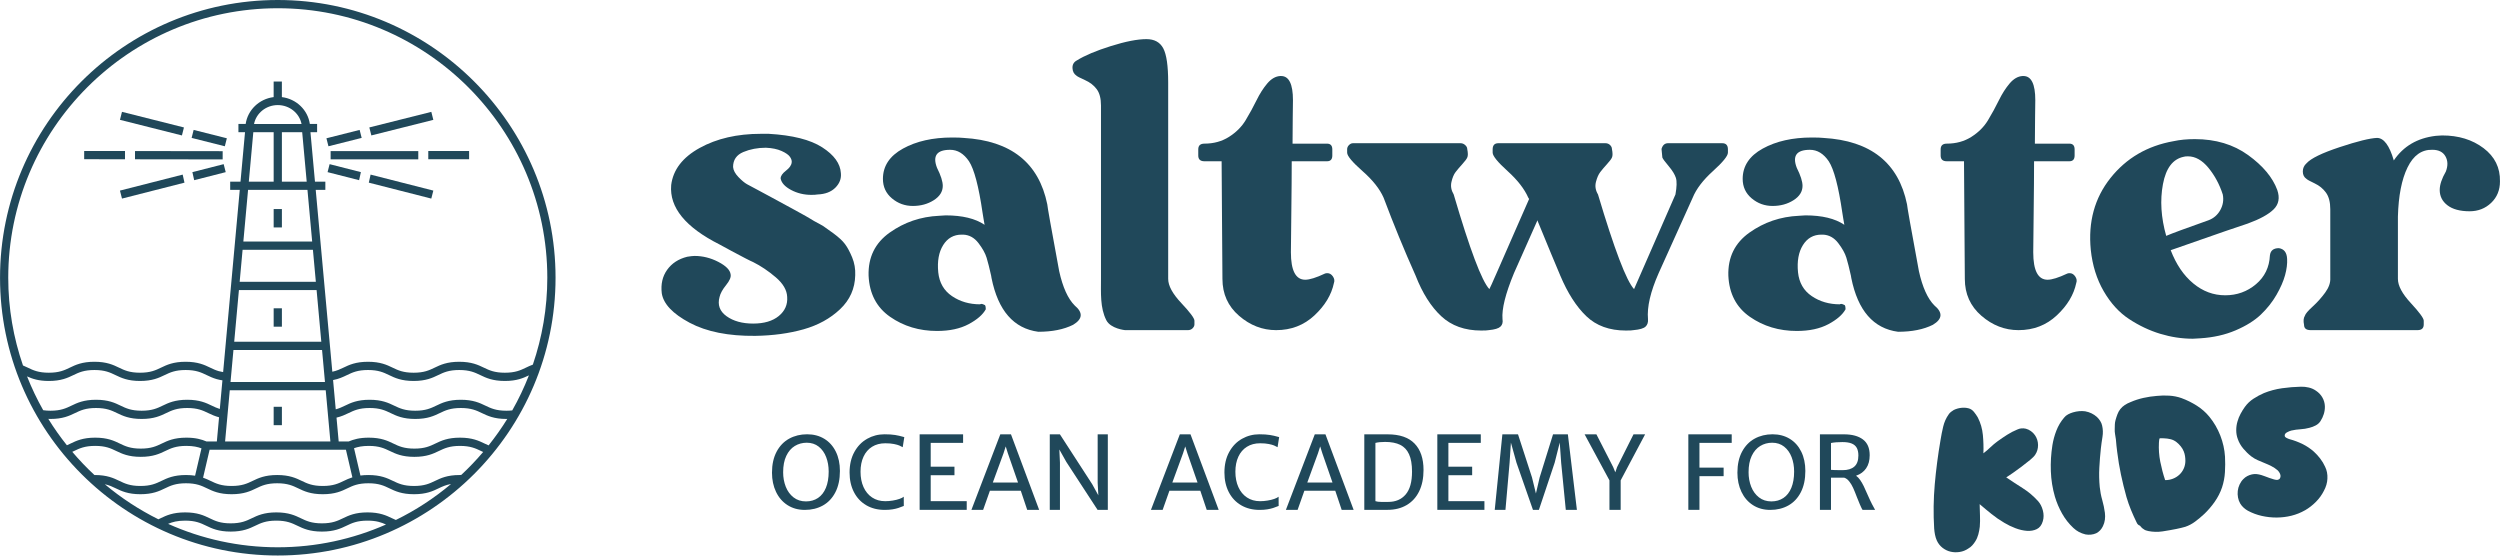
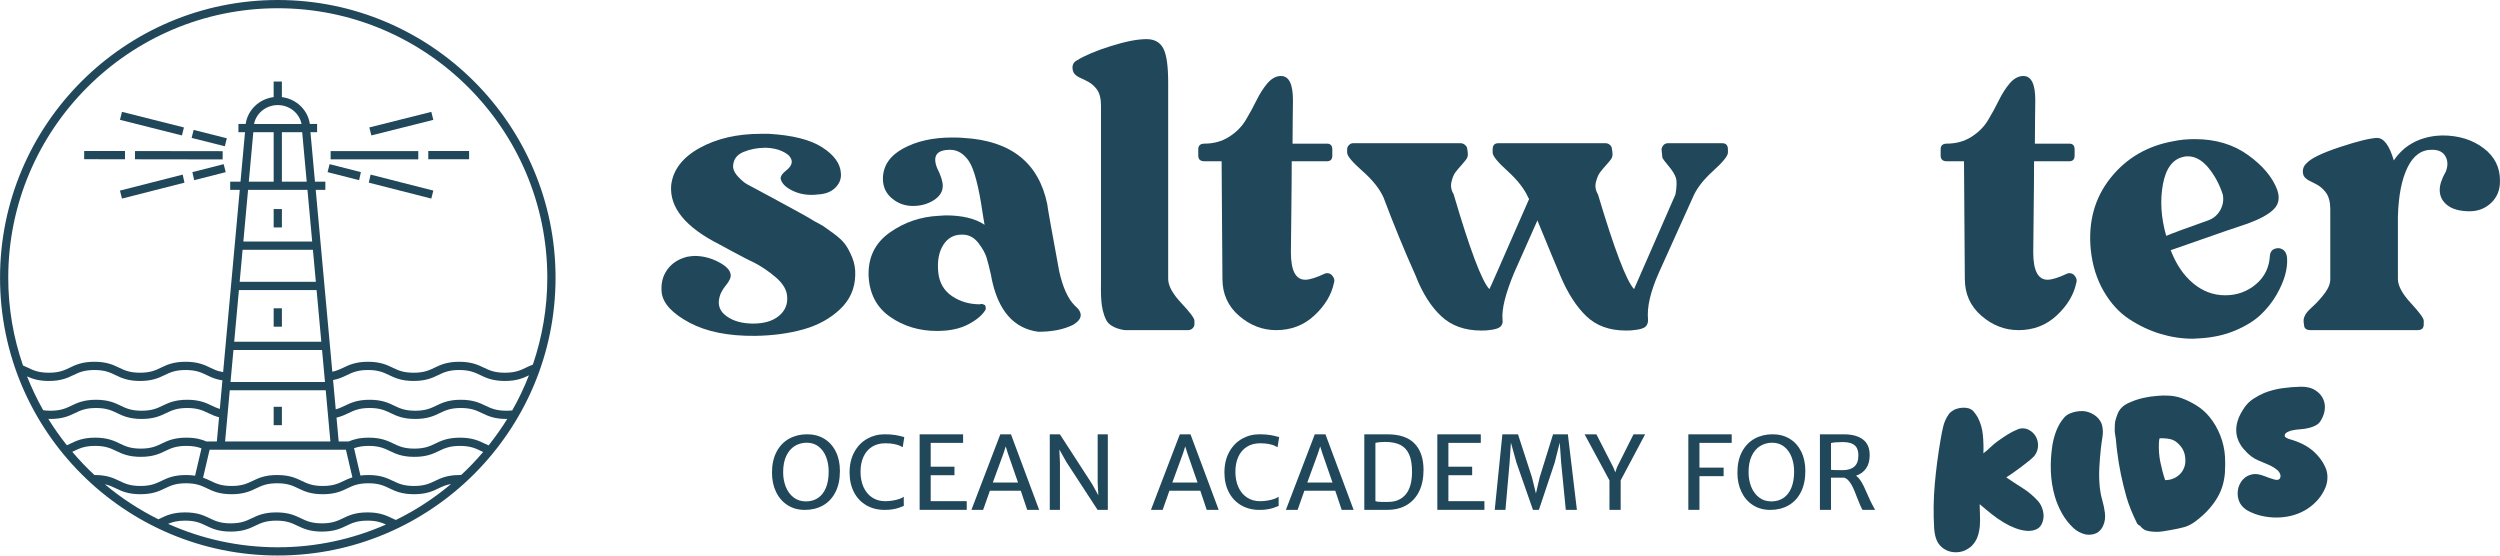
<svg xmlns="http://www.w3.org/2000/svg" viewBox="0 0 288.407 64.087" height="22.608mm" width="101.744mm" data-name="Ebene 2" id="b">
  <g data-name="Ebene 1" id="c">
    <g>
      <g>
        <path fill="#20485a" d="M134.765,32.175c0,.788.504,1.718,1.514,2.79,1.009,1.073,1.514,1.749,1.514,2.034v.425c0,.158-.072.307-.213.45-.142.142-.324.213-.543.213h-7.246s-1.661-.158-2.165-1.148c-.728-1.429-.614-3.146-.614-4.856V12.173c0-.82-.166-1.449-.497-1.891-.331-.441-.781-.788-1.348-1.041-.567-.252-.898-.425-.993-.519-.284-.19-.433-.481-.45-.874-.015-.395.15-.686.497-.874.914-.569,2.222-1.121,3.924-1.656,1.702-.536,3.074-.804,4.114-.804.914,0,1.561.354,1.938,1.063.379.71.568,2.026.568,3.949v22.649Z" />
        <path fill="#20485a" d="M138.945,18.604c-.473,0-.71-.219-.71-.662v-.709c0-.441.237-.663.71-.663,1.071,0,2.016-.259,2.836-.78.82-.52,1.459-1.158,1.916-1.915.457-.756.874-1.52,1.254-2.293.378-.772.795-1.426,1.252-1.962.458-.536.953-.819,1.49-.851h.094c.914,0,1.372.93,1.372,2.79,0,.126-.008.764-.024,1.915-.016,1.151-.023,2.184-.023,3.097h3.971c.41,0,.616.222.616.663v.709c0,.442-.206.662-.616.662h-4.066c0,1.482-.017,3.485-.047,6.006-.032,2.522-.048,4.019-.048,4.492,0,2.112.552,3.168,1.654,3.168.504,0,1.261-.236,2.271-.71.062-.031.158-.047.283-.047.251,0,.464.126.638.378.173.253.212.505.118.756-.284,1.357-1.033,2.601-2.246,3.736-1.214,1.135-2.689,1.702-4.422,1.702-1.576,0-3.002-.551-4.279-1.656-1.276-1.103-1.915-2.52-1.915-4.254,0-.82-.017-2.98-.047-6.479-.032-3.499-.048-5.863-.048-7.093h-1.986Z" />
        <path fill="#20485a" d="M155.409,17.233c0-.189.071-.355.213-.497.142-.141.292-.213.45-.213h12.435c.19,0,.362.072.521.213.157.142.236.292.236.449.095.473.095.804,0,.993-.065.159-.253.41-.567.757-.315.347-.575.654-.78.921-.205.269-.362.647-.473,1.135-.112.49-.024.97.259,1.442,1.86,6.336,3.232,9.978,4.114,10.922.031-.031.355-.748.969-2.151.615-1.401,1.308-2.986,2.081-4.753.772-1.764,1.284-2.931,1.537-3.498l-.094-.142c-.442-1.007-1.238-2.034-2.387-3.073-1.152-1.041-1.726-1.75-1.726-2.129v-.378c0-.473.22-.71.662-.71h12.342c.219,0,.402.072.543.213.142.142.213.292.213.449.094.473.094.804,0,.993-.063.159-.252.41-.567.757-.315.347-.575.654-.78.921-.206.269-.371.647-.497,1.135-.126.49-.047.97.236,1.442,1.891,6.336,3.278,9.978,4.161,10.922l4.777-10.922c.157-.882.173-1.521.048-1.915-.128-.394-.403-.843-.828-1.347-.426-.504-.671-.835-.733-.994l-.095-.993c.126-.441.378-.662.756-.662h6.242c.442,0,.662.237.662.71v.378c0,.378-.575,1.087-1.726,2.129-1.15,1.039-1.93,2.065-2.34,3.073l-3.925,8.701c-.946,2.144-1.355,3.909-1.23,5.295.032.378-.063.67-.283.875-.222.206-.679.339-1.372.402-.126.032-.426.048-.898.048-1.891,0-3.413-.552-4.563-1.656-1.151-1.103-2.151-2.663-3.002-4.681-.536-1.26-1.419-3.388-2.647-6.383-.032.064-.048.11-.048.142l-2.648,5.958c-.978,2.364-1.418,4.13-1.323,5.295.063.378-.016.67-.237.875-.221.206-.663.339-1.325.402-.157.032-.457.048-.898.048-1.891,0-3.428-.552-4.61-1.656-1.183-1.103-2.169-2.663-2.956-4.681-1.325-2.963-2.553-5.958-3.689-8.984-.442-1.007-1.252-2.034-2.435-3.073-1.182-1.041-1.773-1.75-1.773-2.129v-.378Z" />
-         <path fill="#20485a" d="M223.173,35.249c.977.82.914,1.56-.189,2.222-1.072.535-2.412.804-4.019.804-2.838-.379-4.634-2.443-5.392-6.194,0-.032-.016-.126-.047-.283-.19-.852-.363-1.537-.52-2.058-.158-.52-.473-1.087-.946-1.702-.473-.615-1.057-.938-1.75-.969h-.189c-.915,0-1.625.402-2.129,1.206s-.694,1.852-.567,3.144c.125,1.199.654,2.112,1.584,2.742.93.631,2.01.946,3.24.946.03-.031.094-.047.189-.047.063,0,.189.047.378.142.063.096.094.253.094.473-.347.631-1.009,1.205-1.986,1.725-.977.521-2.191.781-3.641.781-2.049,0-3.853-.545-5.413-1.632-1.561-1.087-2.389-2.671-2.483-4.751-.063-2.112.749-3.768,2.435-4.966,1.686-1.197,3.586-1.843,5.698-1.938.094,0,.22-.008.378-.024.157-.015.284-.024.379-.024,1.922,0,3.419.362,4.491,1.088-.033-.126-.071-.354-.119-.686-.047-.331-.086-.575-.117-.733-.442-3.026-.962-4.996-1.561-5.91-.598-.883-1.324-1.324-2.175-1.324-1.544,0-2.049.694-1.514,2.08.441.883.663,1.577.663,2.081,0,.662-.348,1.214-1.041,1.655-.694.441-1.498.662-2.412.662s-1.718-.291-2.411-.874c-.694-.583-1.041-1.332-1.041-2.247,0-1.481.772-2.648,2.316-3.499,1.545-.852,3.437-1.277,5.675-1.277.598,0,1.041.016,1.323.048,5.454.315,8.668,2.868,9.646,7.66,0,.189.456,2.759,1.371,7.707.41,1.86,1.009,3.185,1.797,3.972" />
        <path fill="#20485a" d="M224.591,18.604c-.473,0-.71-.219-.71-.662v-.709c0-.441.237-.663.71-.663,1.071,0,2.015-.259,2.835-.78.819-.52,1.458-1.158,1.915-1.915.456-.756.873-1.52,1.252-2.293.378-.772.796-1.426,1.253-1.962.457-.536.952-.819,1.488-.851h.095c.914,0,1.371.93,1.371,2.79,0,.126-.008.764-.024,1.915-.016,1.151-.024,2.184-.024,3.097h3.97c.41,0,.614.222.614.663v.709c0,.442-.204.662-.614.662h-4.064c0,1.482-.016,3.485-.047,6.006-.032,2.522-.048,4.019-.048,4.492,0,2.112.551,3.168,1.654,3.168.503,0,1.26-.236,2.269-.71.063-.031.157-.047.284-.047.251,0,.464.126.636.378.174.253.214.505.12.756-.285,1.357-1.032,2.601-2.246,3.736-1.214,1.135-2.686,1.702-4.418,1.702-1.575,0-3.001-.551-4.277-1.656-1.275-1.103-1.914-2.52-1.914-4.254,0-.82-.016-2.98-.047-6.479-.032-3.499-.048-5.863-.048-7.093h-1.984Z" />
        <path fill="#20485a" d="M263.851,29.858c.031.567-.047,1.198-.237,1.891-.19.694-.52,1.45-.992,2.27-.473.82-1.073,1.577-1.797,2.27-.727.694-1.696,1.3-2.909,1.819-1.214.521-2.578.828-4.09.922-.094,0-.237.008-.426.024-.19.015-.331.024-.426.024-1.26,0-2.513-.19-3.759-.568-1.246-.378-2.444-.946-3.594-1.702-1.151-.756-2.128-1.827-2.932-3.215-.804-1.387-1.301-2.98-1.49-4.777-.314-3.215.442-5.974,2.27-8.274,1.828-2.3,4.257-3.719,7.282-4.255.726-.158,1.545-.237,2.458-.237,2.396,0,4.445.614,6.147,1.844,1.702,1.23,2.822,2.57,3.358,4.02.315.914.173,1.662-.426,2.246-.599.583-1.593,1.127-2.979,1.631-.442.126-3.404,1.15-8.89,3.073.631,1.639,1.496,2.917,2.601,3.83,1.103.916,2.332,1.372,3.688,1.372s2.537-.426,3.547-1.276c1.008-.852,1.543-1.955,1.608-3.31.062-.569.408-.852,1.039-.852.599.094.914.504.946,1.23M251.936,18.085c-1.262.253-2.065,1.308-2.412,3.168-.347,1.86-.221,3.846.378,5.958.662-.285,2.285-.882,4.871-1.797.598-.221,1.055-.615,1.371-1.183.314-.567.408-1.166.283-1.797-.378-1.166-.93-2.19-1.654-3.074-.727-.882-1.514-1.324-2.365-1.324-.221,0-.378.016-.473.048" />
        <path fill="#20485a" d="M280.983,15.673c.063,0,.18-.007.354-.024.173-.016.309-.024.403-.024,1.891,0,3.482.489,4.775,1.467,1.292.977,1.923,2.253,1.892,3.83,0,1.009-.339,1.835-1.017,2.482-.678.646-1.505.969-2.483.969-1.103,0-1.954-.228-2.553-.686-.599-.457-.898-1.047-.898-1.774,0-.598.236-1.307.709-2.127.253-.661.237-1.244-.047-1.75-.284-.503-.788-.756-1.513-.756-1.23-.032-2.184.646-2.861,2.034-.678,1.387-1.047,3.278-1.111,5.674v7.187c0,.788.497,1.718,1.49,2.79.992,1.072,1.49,1.749,1.49,2.033v.427c0,.441-.237.66-.71.66h-12.341c-.504,0-.757-.203-.757-.614-.094-.442-.063-.787.094-1.041.063-.221.362-.575.898-1.063.536-.488,1.017-1.025,1.442-1.608.426-.583.622-1.142.592-1.678v-7.943c0-.82-.166-1.458-.497-1.915-.331-.458-.765-.812-1.3-1.065-.537-.251-.852-.426-.946-.521-.283-.189-.426-.472-.426-.851s.142-.693.426-.946c.504-.567,1.781-1.188,3.83-1.867,2.048-.678,3.482-1.031,4.303-1.063.787,0,1.434.867,1.938,2.599,1.103-1.638,2.711-2.583,4.824-2.836" />
        <path fill="#20485a" d="M123.985,35.249c.977.82.914,1.56-.189,2.222-1.072.535-2.412.804-4.019.804-2.838-.379-4.634-2.443-5.392-6.194,0-.032-.015-.126-.047-.283-.19-.852-.362-1.537-.519-2.058-.158-.52-.473-1.087-.946-1.702s-1.056-.938-1.749-.969h-.19c-.914,0-1.624.402-2.128,1.206-.504.804-.694,1.852-.568,3.144.126,1.199.654,2.112,1.585,2.742.93.631,2.01.946,3.24.946.029-.031.094-.047.188-.047.063,0,.19.047.378.142.063.096.094.253.094.473-.346.631-1.009,1.205-1.986,1.725-.977.521-2.191.781-3.641.781-2.049,0-3.853-.545-5.413-1.632-1.561-1.087-2.388-2.671-2.482-4.751-.063-2.112.749-3.768,2.435-4.966,1.686-1.197,3.586-1.843,5.697-1.938.094,0,.221-.008.379-.024.157-.015.284-.024.378-.024,1.922,0,3.42.362,4.492,1.088-.032-.126-.071-.354-.119-.686-.047-.331-.086-.575-.118-.733-.442-3.026-.962-4.996-1.56-5.91-.599-.883-1.325-1.324-2.175-1.324-1.544,0-2.049.694-1.514,2.08.442.883.663,1.577.663,2.081,0,.662-.347,1.214-1.04,1.655-.694.441-1.498.662-2.412.662s-1.718-.291-2.411-.874c-.694-.583-1.041-1.332-1.041-2.247,0-1.481.772-2.648,2.317-3.499,1.544-.852,3.437-1.277,5.674-1.277.598,0,1.041.016,1.324.048,5.454.315,8.668,2.868,9.646,7.66,0,.189.456,2.759,1.372,7.707.41,1.86,1.008,3.185,1.797,3.972" />
        <path fill="#20485a" d="M93.93,25.508c.536.283.89.481,1.065.591.173.11.558.386,1.158.827.598.442,1.04.851,1.325,1.229.283.379.559.892.827,1.537.267.647.386,1.333.355,2.057-.032,1.545-.615,2.854-1.75,3.925-1.134,1.072-2.537,1.845-4.208,2.317-1.671.472-3.53.725-5.579.756-3.09.031-5.612-.473-7.566-1.512-1.954-1.041-3.026-2.177-3.216-3.405-.124-1.041.079-1.939.615-2.695.537-.757,1.307-1.261,2.317-1.514.378-.063.662-.094.851-.094.946,0,1.86.229,2.743.686.881.457,1.355.938,1.418,1.442.063.317-.112.726-.52,1.23-.41.505-.662.962-.756,1.371-.253.914.015,1.655.803,2.222s1.812.852,3.074.852,2.246-.293,2.955-.874c.71-.584,1.032-1.317.969-2.2-.031-.788-.472-1.544-1.323-2.27-.852-.725-1.718-1.307-2.601-1.749-.158-.063-.466-.214-.922-.45-.457-.235-.993-.52-1.608-.851-.615-.331-1.063-.574-1.347-.732-3.942-1.986-5.801-4.271-5.581-6.856.221-1.766,1.316-3.191,3.286-4.28,1.97-1.087,4.326-1.631,7.07-1.631h.897c2.744.157,4.801.678,6.172,1.56,1.371.882,2.088,1.875,2.152,2.978.063.631-.15,1.191-.638,1.678-.49.489-1.176.749-2.058.781-.157.031-.394.047-.709.047-.851,0-1.631-.19-2.34-.567-.71-.378-1.111-.82-1.206-1.325,0-.283.205-.583.614-.898.409-.315.63-.631.662-.946.031-.19-.032-.402-.189-.638-.158-.237-.481-.465-.969-.686-.49-.221-1.096-.347-1.822-.378-.945,0-1.812.166-2.599.495-.788.332-1.183.908-1.183,1.728.032.378.238.764.616,1.158.378.394.71.67.993.828.283.158.724.394,1.323.708.126.064.64.339,1.537.828.898.49,1.812.986,2.742,1.49.93.504,1.647.914,2.151,1.23" />
        <path fill="#20485a" d="M227.08,63.276c-.31.213-.646.349-1.009.402-.364.056-.71.045-1.041-.032-.332-.076-.639-.223-.921-.439-.283-.217-.504-.495-.665-.837-.098-.223-.17-.452-.215-.686-.046-.234-.078-.474-.096-.716-.103-1.706-.08-3.405.069-5.102.15-1.696.37-3.391.662-5.085.083-.523.186-1.044.31-1.563.123-.52.332-.987.627-1.404.072-.115.163-.212.272-.296.11-.082.216-.155.32-.219.261-.128.545-.211.848-.247.303-.037.593-.018.87.056.235.064.44.201.612.412.172.211.321.428.448.648.319.63.513,1.299.581,2.015.067.716.088,1.421.06,2.115.295-.225.572-.464.831-.715.26-.25.538-.483.835-.696.359-.258.722-.503,1.085-.735.362-.23.747-.43,1.156-.598.301-.145.632-.176.992-.096.207.054.404.147.591.282.187.136.342.293.465.474.228.337.346.711.35,1.125.004.414-.104.786-.323,1.115-.097.157-.299.362-.605.617-.308.254-.637.513-.991.778-.353.265-.695.512-1.023.741-.329.229-.573.39-.727.483.63.428,1.267.845,1.91,1.252.642.406,1.222.895,1.742,1.466.267.293.458.659.573,1.099.114.439.112.855-.007,1.243-.13.446-.362.749-.696.91-.335.163-.713.229-1.136.199-.425-.03-.867-.131-1.329-.307-.463-.176-.893-.383-1.291-.626-.513-.3-1.001-.636-1.463-1.009-.464-.372-.921-.75-1.371-1.139.005.436.018.87.038,1.302.019.434.012.868-.023,1.307-.033.287-.087.582-.167.879-.08.298-.198.569-.356.812-.097.157-.211.309-.342.454-.132.146-.281.266-.452.36" />
        <path fill="#20485a" d="M241.827,61.519c-.184.082-.384.135-.599.158-.216.023-.428.015-.634-.023-.555-.134-1.021-.384-1.403-.749-.511-.477-.945-1.028-1.298-1.653-.354-.626-.63-1.277-.831-1.955-.277-.957-.434-1.937-.469-2.941-.037-1.003.024-2,.179-2.99.092-.577.246-1.142.462-1.697.216-.553.511-1.049.886-1.484.123-.159.276-.287.46-.382.182-.096.366-.172.553-.226.492-.147.964-.188,1.418-.128.523.095.974.313,1.353.65.147.139.273.292.382.462.108.169.183.346.223.533.1.428.114.864.039,1.313-.074.446-.136.889-.184,1.327-.08.741-.138,1.482-.178,2.226-.039.745-.023,1.486.048,2.229.053.513.148,1.011.288,1.496.138.486.241.977.307,1.475.033.269.033.535-.001.795-.035.26-.11.511-.228.751-.176.366-.434.638-.773.813" />
        <path fill="#20485a" d="M251.124,61.014c-.549.11-1.1.207-1.65.291-.551.081-1.096.068-1.633-.04-.097-.02-.194-.046-.293-.08-.097-.034-.183-.081-.254-.143-.086-.049-.162-.107-.229-.176-.066-.071-.13-.144-.19-.221-.182-.055-.313-.187-.398-.398-.225-.459-.439-.931-.638-1.419-.199-.487-.374-.984-.521-1.489-.243-.864-.454-1.729-.637-2.593-.18-.862-.325-1.738-.434-2.625-.031-.229-.06-.465-.084-.708-.026-.244-.047-.486-.066-.729-.029-.201-.061-.404-.096-.604-.035-.201-.049-.405-.037-.61.001-.163.005-.329.013-.501.007-.17.033-.33.075-.485.063-.235.138-.464.222-.689.085-.223.194-.421.332-.597.149-.187.324-.346.523-.476.201-.132.414-.239.639-.325.485-.213.987-.377,1.501-.491.515-.114,1.035-.193,1.562-.233.472-.049.95-.059,1.435-.027.485.031.95.124,1.397.281.615.225,1.204.517,1.77.874.564.358,1.047.786,1.454,1.285.523.64.942,1.358,1.255,2.157.312.799.492,1.611.543,2.436.032.595.03,1.194-.007,1.794-.035.601-.148,1.187-.335,1.758-.198.587-.484,1.142-.851,1.666-.368.525-.779,1.001-1.236,1.43-.317.295-.653.575-1.007.841-.354.265-.735.468-1.145.607-.16.053-.323.096-.489.129-.168.033-.331.07-.491.108M249.777,55.388c.314.004.611-.05.895-.159.283-.11.534-.265.749-.465.215-.199.385-.437.506-.712.123-.274.184-.567.188-.88,0-.19-.015-.376-.043-.557-.027-.181-.074-.357-.142-.529-.083-.211-.2-.41-.35-.595-.149-.185-.311-.346-.486-.483-.201-.161-.428-.273-.677-.336-.249-.061-.503-.096-.762-.104-.043-.01-.13-.014-.266-.011-.136.004-.216.007-.244.009-.035.084-.055.17-.061.259-.008.09-.015.174-.022.257-.039.737.014,1.467.156,2.189.144.724.331,1.429.56,2.118" />
        <path fill="#20485a" d="M265.922,58.866c-.496.282-1.019.492-1.572.63-.555.137-1.119.206-1.698.21-.577.003-1.148-.059-1.716-.186-.567-.126-1.104-.326-1.614-.6-.171-.096-.332-.211-.485-.35-.154-.136-.285-.297-.394-.478-.124-.209-.21-.44-.257-.695-.047-.253-.057-.509-.028-.762.028-.255.098-.5.209-.739.11-.239.255-.448.432-.624.137-.146.292-.263.462-.35.17-.088.348-.152.535-.194.187-.042.37-.052.549-.032.179.02.357.057.538.111.083.021.213.066.387.134.176.068.357.135.546.203.189.067.37.124.544.172.172.048.307.063.4.042.12-.023.209-.08.262-.173.054-.092.078-.194.068-.301-.009-.108-.045-.217-.107-.328-.063-.111-.138-.209-.227-.299-.217-.187-.454-.344-.708-.475-.255-.131-.519-.249-.793-.358-.272-.108-.539-.221-.799-.337-.261-.116-.506-.26-.737-.434-.333-.259-.64-.559-.924-.897-.284-.338-.495-.707-.635-1.104-.119-.317-.18-.655-.18-1.015s.049-.701.147-1.022c.086-.305.203-.595.352-.871.148-.277.314-.544.499-.803.271-.374.6-.688.989-.941.388-.253.793-.472,1.214-.653.673-.269,1.369-.455,2.088-.557.72-.102,1.445-.16,2.177-.177.298-.008.6.023.905.095.305.072.578.193.823.365.315.207.563.467.742.779.18.313.277.652.291,1.017.009.299-.033.598-.125.898-.092.299-.225.577-.395.836-.134.199-.316.36-.545.479-.228.119-.463.209-.702.268-.347.094-.7.152-1.057.172-.358.02-.712.072-1.06.151-.146.04-.307.106-.483.201-.176.095-.266.217-.268.366-.005.11.06.199.195.271.134.072.257.123.368.156.513.137,1.011.324,1.49.559.479.235.916.528,1.31.878.263.239.507.505.733.801s.414.607.561.935c.209.42.297.882.269,1.387-.019.463-.153.93-.404,1.396-.235.466-.543.892-.921,1.273-.379.383-.796.707-1.252.972" />
        <path fill="#20485a" d="M89.592,52.105c.356-.666.841-1.167,1.454-1.502.612-.334,1.3-.502,2.063-.502.753,0,1.414.174,1.984.522.571.348,1.013.841,1.328,1.48.315.637.473,1.381.473,2.231,0,.961-.174,1.779-.521,2.452-.347.674-.825,1.182-1.433,1.525-.609.342-1.306.514-2.092.514-.76,0-1.426-.184-1.999-.551-.572-.367-1.013-.876-1.325-1.527-.311-.651-.467-1.39-.467-2.216,0-.951.179-1.759.536-2.426M95.307,52.733c-.194-.506-.482-.908-.861-1.208-.38-.299-.84-.45-1.377-.45-.508,0-.967.126-1.381.377-.412.251-.739.632-.981,1.142-.243.509-.362,1.138-.362,1.886,0,.603.1,1.161.302,1.673.202.511.502.921.899,1.23.396.309.874.463,1.431.463.529,0,.993-.132,1.388-.396.394-.264.699-.654.912-1.17.213-.515.321-1.142.321-1.878,0-.607-.097-1.163-.292-1.67" />
        <path fill="#20485a" d="M103.257,50.182c.325.054.622.12.893.201l.172.046-.184,1.162c-.141-.078-.275-.144-.4-.198-.126-.055-.328-.111-.606-.169-.279-.057-.615-.085-1.008-.085-.585,0-1.09.134-1.52.402-.43.268-.759.648-.988,1.144-.229.494-.344,1.075-.344,1.741,0,.662.114,1.25.344,1.764.229.513.559.913.988,1.199.43.287.934.431,1.514.431.287,0,.577-.024.87-.073.294-.047.553-.112.778-.192.227-.08.391-.163.493-.253l.006,1.066c-.248.1-.461.179-.639.237-.177.059-.398.111-.664.155-.265.044-.564.065-.896.065-.813,0-1.525-.179-2.137-.539-.612-.36-1.085-.864-1.419-1.516-.335-.651-.502-1.404-.502-2.262,0-.908.184-1.697.551-2.363.366-.666.856-1.173,1.471-1.521.614-.347,1.283-.522,2.008-.522.489,0,.896.027,1.22.08" />
      </g>
      <polygon fill="#20485a" points="111.105 50.107 111.105 51.092 107.367 51.092 107.367 53.84 110.109 53.84 110.109 54.824 107.367 54.824 107.367 57.817 111.523 57.817 111.523 58.819 106.091 58.819 106.091 50.107 111.105 50.107" />
      <path fill="#20485a" d="M117.762,56.616h-3.566l-.779,2.203h-1.351l3.331-8.712h1.232l3.25,8.712h-1.379l-.738-2.203ZM117.441,55.666l-1.173-3.378-.246-.787-.251.787-1.237,3.378h2.907Z" />
      <polygon fill="#20485a" points="127.801 50.107 127.801 58.819 126.617 58.819 123.01 53.285 122.209 51.858 122.278 53.37 122.278 58.819 121.104 58.819 121.104 50.107 122.273 50.107 125.999 55.86 126.708 57.148 126.629 55.699 126.629 50.107 127.801 50.107" />
      <path fill="#20485a" d="M138.472,56.616h-3.566l-.779,2.203h-1.351l3.332-8.712h1.231l3.25,8.712h-1.379l-.738-2.203ZM138.151,55.666l-1.172-3.378-.247-.787-.251.787-1.236,3.378h2.907Z" />
      <path fill="#20485a" d="M146.502,50.182c.324.054.622.12.894.201l.171.046-.183,1.162c-.142-.078-.275-.144-.4-.198-.126-.055-.329-.111-.606-.169-.279-.057-.615-.085-1.008-.085-.585,0-1.091.134-1.52.402-.429.268-.759.648-.988,1.144-.229.494-.344,1.075-.344,1.741,0,.662.114,1.25.344,1.764.229.513.559.913.988,1.199.428.287.934.431,1.514.431.286,0,.576-.024.869-.073.295-.047.554-.112.779-.192.225-.08.39-.163.491-.253l.007,1.066c-.249.1-.462.179-.639.237-.177.059-.399.111-.664.155-.264.044-.563.065-.895.065-.813,0-1.525-.179-2.138-.539-.612-.36-1.085-.864-1.42-1.516-.334-.651-.501-1.404-.501-2.262,0-.908.184-1.697.551-2.363.366-.666.856-1.173,1.471-1.521.614-.347,1.283-.522,2.009-.522.489,0,.894.027,1.219.08" />
      <path fill="#20485a" d="M154.041,56.616h-3.566l-.779,2.203h-1.351l3.332-8.712h1.231l3.25,8.712h-1.379l-.738-2.203ZM153.72,55.666l-1.172-3.378-.247-.787-.253.787-1.235,3.378h2.907Z" />
      <path fill="#20485a" d="M158.03,50.108h2.061c1.377,0,2.411.354,3.099,1.065.688.71,1.033,1.726,1.033,3.049,0,.95-.168,1.769-.503,2.458-.336.69-.816,1.218-1.442,1.586-.626.369-1.365.553-2.215.553h-2.673v-8.711h.641ZM162.161,57.046c.489-.571.735-1.45.735-2.633,0-.838-.114-1.508-.344-2.009-.228-.501-.571-.864-1.024-1.087-.454-.222-1.033-.334-1.734-.334-.45,0-.824.037-1.122.112v6.722c.179.058.404.086.673.086h.81c.847,0,1.516-.285,2.007-.857" />
      <polygon fill="#20485a" points="170.829 50.107 170.829 51.092 167.091 51.092 167.091 53.84 169.833 53.84 169.833 54.824 167.091 54.824 167.091 57.817 171.248 57.817 171.248 58.819 165.815 58.819 165.815 50.107 170.829 50.107" />
      <polygon fill="#20485a" points="175.123 50.107 176.737 55.082 177.189 56.931 177.619 55.082 179.164 50.107 180.875 50.107 181.916 58.819 180.635 58.819 180.103 53.405 179.937 51.058 179.352 53.379 177.533 58.819 176.846 58.819 174.946 53.379 174.304 51.062 174.15 53.405 173.674 58.819 172.438 58.819 173.319 50.107 175.123 50.107" />
      <polygon fill="#20485a" points="186.966 55.419 186.966 58.82 185.672 58.82 185.672 55.419 182.805 50.107 184.167 50.107 186.101 53.885 186.347 54.487 186.553 53.885 188.447 50.107 189.787 50.107 186.966 55.419" />
      <polygon fill="#20485a" points="199.776 50.107 199.776 51.092 196.055 51.092 196.055 53.948 198.843 53.948 198.843 54.933 196.055 54.933 196.055 58.819 194.773 58.819 194.773 50.107 199.776 50.107" />
      <g>
        <path fill="#20485a" d="M200.97,52.105c.356-.666.842-1.167,1.454-1.502.612-.334,1.3-.502,2.063-.502.752,0,1.413.174,1.984.522.571.348,1.013.841,1.327,1.48.315.637.473,1.381.473,2.231,0,.961-.174,1.779-.521,2.452-.347.674-.825,1.182-1.434,1.525-.609.342-1.306.514-2.093.514-.759,0-1.425-.184-1.998-.551-.573-.367-1.013-.876-1.325-1.527-.311-.651-.467-1.39-.467-2.216,0-.951.179-1.759.535-2.426M206.685,52.733c-.195-.506-.482-.908-.862-1.208-.38-.299-.839-.45-1.377-.45-.507,0-.967.126-1.38.377-.412.251-.739.632-.982,1.142-.242.509-.362,1.138-.362,1.886,0,.603.1,1.161.302,1.673.203.511.503.921.9,1.23.396.309.873.463,1.431.463.529,0,.993-.132,1.388-.396.395-.264.699-.654.913-1.17.213-.515.321-1.142.321-1.878,0-.607-.097-1.163-.292-1.67" />
        <path fill="#20485a" d="M216.318,58.82h-1.448c-.057-.084-.12-.204-.188-.36l-.126-.281c-.073-.152-.185-.428-.338-.829-.16-.426-.305-.78-.432-1.061-.127-.279-.278-.531-.452-.751-.174-.22-.368-.366-.587-.434h-1.516v3.715h-1.277v-8.712h2.776c.93,0,1.658.195,2.181.587.523.392.784.997.784,1.817,0,.615-.136,1.12-.41,1.516-.272.398-.66.682-1.164.855.172.118.332.285.481.503.148.217.283.449.404.696.12.245.264.565.432.959.237.537.414.917.533,1.139.125.236.241.45.348.641M212.575,54.24c.585,0,1.033-.136,1.345-.41.313-.272.47-.698.47-1.278,0-.36-.063-.656-.186-.883-.124-.227-.321-.396-.59-.505-.269-.11-.626-.163-1.073-.163-.534,0-.972.035-1.31.106v3.099c.201.023.65.034,1.345.034" />
      </g>
      <rect fill="#20485a" height="2.121" width=".95" y="35.567" x="31.568" />
      <rect fill="#20485a" height="2.122" width=".95" y="46.929" x="31.568" />
      <path fill="#20485a" d="M32.043,0C14.374,0,0,14.375,0,32.043s14.374,32.044,32.043,32.044,32.045-14.374,32.045-32.044S49.713,0,32.043,0M32.043.951c17.145,0,31.094,13.948,31.094,31.092,0,3.506-.593,6.875-1.668,10.023-.295.107-.552.231-.8.349-.626.301-1.219.585-2.427.585s-1.8-.283-2.427-.585c-.663-.318-1.414-.678-2.839-.678s-2.173.36-2.835.678c-.627.301-1.218.585-2.426.585s-1.799-.283-2.425-.585c-.663-.318-1.414-.678-2.838-.678s-2.175.36-2.836.678c-.39.187-.772.362-1.281.471l-1.915-20.979h1.111v-.951h-1.198l-.521-5.704h.767v-.951h-.837c-.233-1.615-1.558-2.89-3.227-3.098v-1.795h-.949v1.795c-1.669.207-2.994,1.483-3.227,3.098h-.837v.951h.761l-.521,5.704h-1.19v.951h1.104l-1.918,21.02c-.172-.029-.337-.061-.499-.107-.372-.107-.674-.252-.995-.406-.662-.318-1.413-.678-2.835-.678s-2.175.36-2.836.678c-.627.301-1.218.585-2.425.585s-1.799-.283-2.425-.585c-.662-.318-1.412-.678-2.836-.678s-2.173.36-2.836.678c-.626.301-1.217.585-2.425.585s-1.798-.283-2.424-.585c-.175-.084-.36-.169-.555-.251-1.096-3.175-1.7-6.577-1.7-10.12C.951,14.899,14.899.951,32.043.951M55.899,51.169c-.663-.318-1.413-.678-2.838-.678s-2.174.36-2.836.678c-.626.301-1.218.585-2.425.585s-1.799-.283-2.426-.585c-.662-.318-1.412-.678-2.837-.678-1.07,0-1.759.203-2.317.44h-1.152l-.25-2.751c.566-.132.986-.33,1.392-.525.626-.3,1.218-.585,2.425-.585s1.799.285,2.426.585c.662.318,1.413.678,2.838.678s2.173-.36,2.836-.678c.626-.301,1.218-.585,2.425-.585s1.8.285,2.427.585c.662.318,1.414.678,2.837.678.031,0,.061-.002.092-.002-.656,1.061-1.377,2.078-2.151,3.05-.157-.066-.311-.137-.465-.212M45.231,59.791c-.661-.318-1.413-.678-2.836-.678s-2.175.36-2.836.678c-.626.301-1.218.585-2.425.585s-1.797-.283-2.425-.585c-.662-.318-1.412-.678-2.835-.678s-2.174.36-2.836.678c-.626.301-1.218.585-2.425.585s-1.798-.283-2.425-.585c-.661-.318-1.412-.678-2.835-.678s-2.175.36-2.837.678c-.082.039-.166.078-.249.118-2.224-1.104-4.297-2.464-6.182-4.045.512.11.885.288,1.271.473.662.319,1.412.678,2.836.678s2.175-.359,2.837-.678c.626-.301,1.218-.584,2.425-.584s1.799.283,2.425.584c.663.319,1.413.678,2.836.678s2.174-.359,2.836-.678c.626-.301,1.218-.584,2.423-.584s1.798.283,2.425.584c.662.319,1.412.678,2.836.678s2.174-.359,2.836-.678c.626-.301,1.218-.584,2.425-.584s1.799.283,2.426.584c.663.319,1.413.678,2.838.678s2.173-.359,2.836-.678c.423-.203.836-.396,1.437-.502-1.937,1.629-4.072,3.03-6.369,4.152-.147-.063-.291-.129-.432-.196M39.659,55.479c-.626.301-1.218.585-2.425.585s-1.798-.285-2.424-.585c-.663-.317-1.412-.678-2.836-.678s-2.173.36-2.835.678c-.626.301-1.217.585-2.424.585s-1.799-.285-2.425-.585c-.261-.126-.541-.257-.866-.371l.754-3.227h15.726l.745,3.186c-.38.122-.696.271-.992.412M7.713,51.368c-.773-.971-1.492-1.985-2.145-3.044.082.002.159.009.245.009,1.424,0,2.174-.36,2.836-.678.627-.301,1.218-.585,2.425-.585s1.799.285,2.425.585c.663.318,1.413.678,2.836.678s2.174-.36,2.837-.678c.625-.301,1.218-.585,2.425-.585s1.799.285,2.425.585c.366.176.753.355,1.247.486l-.255,2.79h-1.196c-.552-.235-1.236-.44-2.318-.44-1.424,0-2.174.36-2.837.678-.625.301-1.217.585-2.425.585s-1.798-.283-2.425-.585c-.662-.318-1.412-.678-2.836-.678s-2.174.36-2.836.678c-.143.069-.284.136-.426.199M32.043,12.123c1.36,0,2.494.94,2.741,2.179h-5.48c.245-1.24,1.38-2.179,2.739-2.179M34.859,15.254l.52,5.702h-2.862v-5.702h2.342ZM31.568,15.254v5.702h-2.867l.519-5.702h2.348ZM35.467,21.907l.543,5.959h-7.939l.544-5.959h6.852ZM27.983,28.817h8.113l.338,3.693h-8.788l.337-3.693ZM27.56,33.461h8.96l.544,5.967h-10.048l.544-5.967ZM26.929,40.379h10.222l.336,3.693h-10.897s.338-3.693.338-3.693ZM26.505,45.023h11.069s.539,5.908.539,5.908h-12.148l.539-5.908ZM25.354,47.182c-.341-.106-.626-.242-.923-.384-.663-.318-1.413-.679-2.836-.679s-2.175.361-2.836.679c-.626.301-1.218.585-2.425.585s-1.799-.284-2.425-.585c-.663-.318-1.413-.679-2.836-.679s-2.174.361-2.835.679c-.627.3-1.218.585-2.425.585-.304,0-.575-.022-.832-.058-.709-1.25-1.331-2.553-1.865-3.902.594.271,1.314.528,2.514.528,1.424,0,2.175-.361,2.836-.679.626-.301,1.218-.585,2.425-.585s1.799.285,2.425.585c.663.318,1.413.679,2.837.679s2.173-.361,2.836-.679c.626-.3,1.217-.585,2.425-.585s1.797.285,2.425.585c.34.164.693.333,1.142.463.219.062.441.109.675.144l-.301,3.303ZM59.092,47.348c-.209.022-.431.035-.669.035-1.208,0-1.8-.285-2.426-.585-.664-.318-1.414-.679-2.838-.679s-2.174.361-2.836.679c-.626.3-1.218.585-2.425.585s-1.799-.285-2.426-.585c-.663-.318-1.414-.679-2.838-.679s-2.174.361-2.836.679c-.335.16-.66.315-1.069.425l-.307-3.379c.68-.129,1.15-.354,1.605-.573.626-.301,1.217-.585,2.425-.585s1.799.285,2.426.585c.662.318,1.413.679,2.836.679s2.175-.361,2.836-.679c.627-.301,1.218-.585,2.425-.585s1.801.285,2.427.585c.664.318,1.414.679,2.839.679,1.381,0,2.127-.339,2.776-.649-.547,1.4-1.19,2.752-1.926,4.046M8.334,52.127c.072-.035.147-.067.216-.102.627-.299,1.218-.584,2.425-.584s1.799.283,2.425.584c.662.318,1.413.679,2.836.679s2.175-.361,2.836-.679c.627-.301,1.218-.584,2.425-.584.788,0,1.306.12,1.744.283l-.738,3.155c-.307-.049-.648-.078-1.047-.078-1.424,0-2.173.36-2.836.678-.626.301-1.217.585-2.425.585s-1.799-.285-2.425-.585c-.662-.317-1.413-.678-2.836-.678-.013,0-.025.005-.039.006-.906-.843-1.76-1.738-2.56-2.681M19.391,60.435c.49-.209,1.05-.372,1.964-.372,1.207,0,1.798.285,2.425.585.661.318,1.412.679,2.835.679s2.173-.361,2.836-.679c.626-.3,1.217-.585,2.424-.585s1.797.285,2.425.585c.662.318,1.412.679,2.835.679s2.174-.361,2.836-.679c.626-.3,1.217-.585,2.425-.585,1.02,0,1.6.204,2.133.448-3.824,1.685-8.046,2.626-12.486,2.626-4.503,0-8.784-.97-12.651-2.701M53.211,54.789l-.192.013c-1.423,0-2.173.36-2.836.678-.626.301-1.218.585-2.425.585s-1.799-.285-2.426-.585c-.663-.318-1.413-.678-2.838-.678-.342,0-.644.022-.917.058l-.737-3.152c.431-.156.944-.266,1.696-.266,1.208,0,1.8.285,2.426.584.662.318,1.414.679,2.837.679s2.174-.361,2.836-.679c.626-.299,1.218-.584,2.425-.584s1.8.285,2.427.584c.08.039.166.078.25.118-.791.93-1.635,1.814-2.528,2.646" />
      <rect fill="#20485a" height="2.121" width=".95" y="24.117" x="31.568" />
      <rect fill="#20485a" transform="translate(-5.849 29.936) rotate(-89.927)" height="4.71" width=".95" y="15.541" x="11.588" />
      <rect fill="#20485a" transform="translate(2.691 38.511) rotate(-89.921)" height="10.113" width=".951" y="12.852" x="20.152" />
      <rect fill="#20485a" transform="translate(2.788 35.44) rotate(-75.852)" height="3.951" width=".951" y="13.955" x="23.66" />
      <rect fill="#20485a" transform="translate(-.59 27.772) rotate(-75.851)" height="7.372" width=".951" y="10.579" x="17.051" />
      <polygon fill="#20485a" points="13.834 21.988 14.07 22.909 21.278 21.072 21.072 20.143 13.834 21.988" />
      <polygon fill="#20485a" points="22.191 19.858 22.398 20.787 26.036 19.859 25.801 18.937 22.191 19.858" />
      <rect fill="#20485a" height=".951" width="10.113" y="17.432" x="38.139" />
      <rect fill="#20485a" height=".95" width="4.709" y="17.421" x="49.406" />
-       <polygon fill="#20485a" points="41.72 15.909 41.486 14.987 37.655 15.953 37.888 16.874 41.72 15.909" />
      <rect fill="#20485a" transform="translate(-2.08 11.704) rotate(-14.095)" height=".951" width="7.373" y="13.789" x="42.61" />
      <polygon fill="#20485a" points="37.787 19.859 41.425 20.787 41.631 19.858 38.022 18.938 37.787 19.859" />
      <polygon fill="#20485a" points="42.544 21.072 49.753 22.91 49.988 21.988 42.75 20.143 42.544 21.072" />
    </g>
  </g>
</svg>